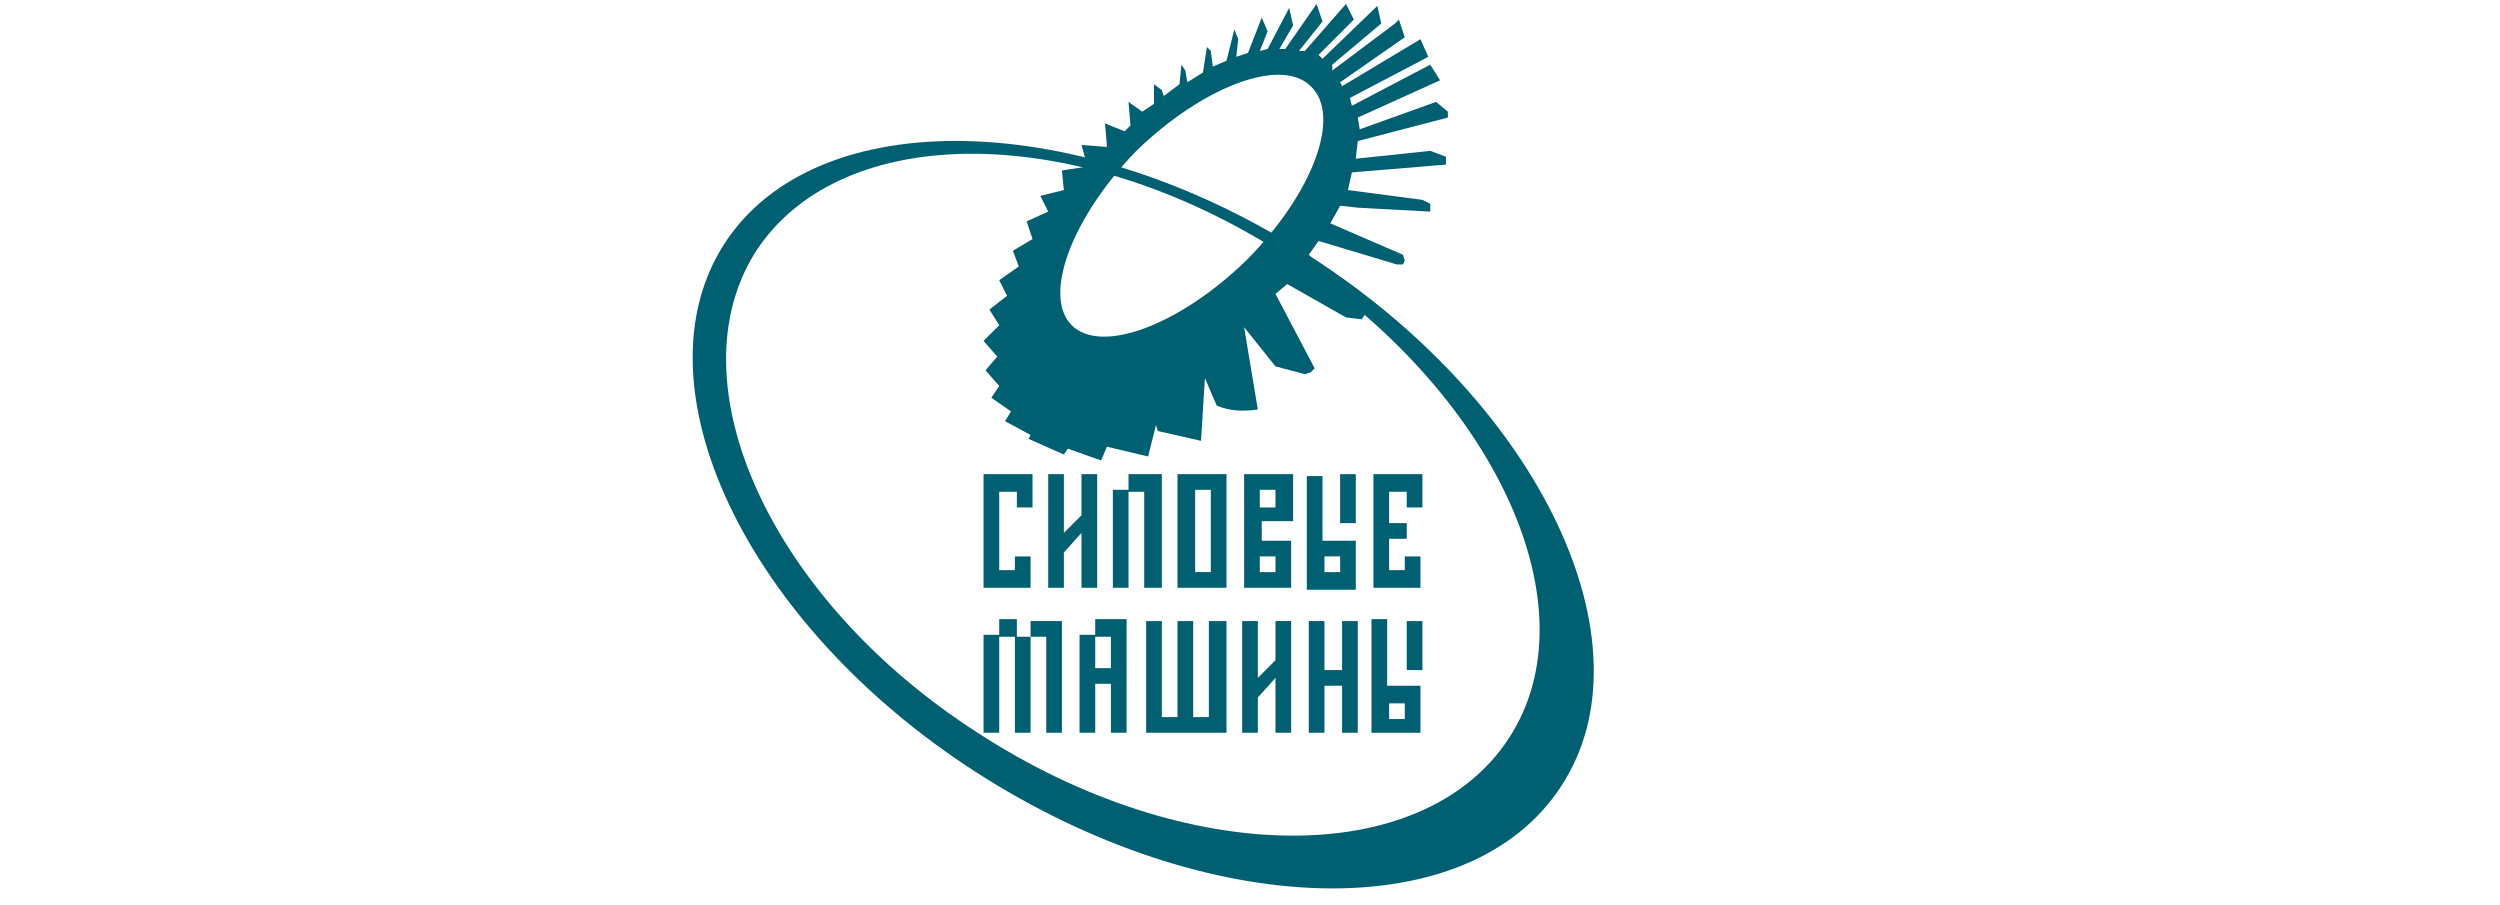
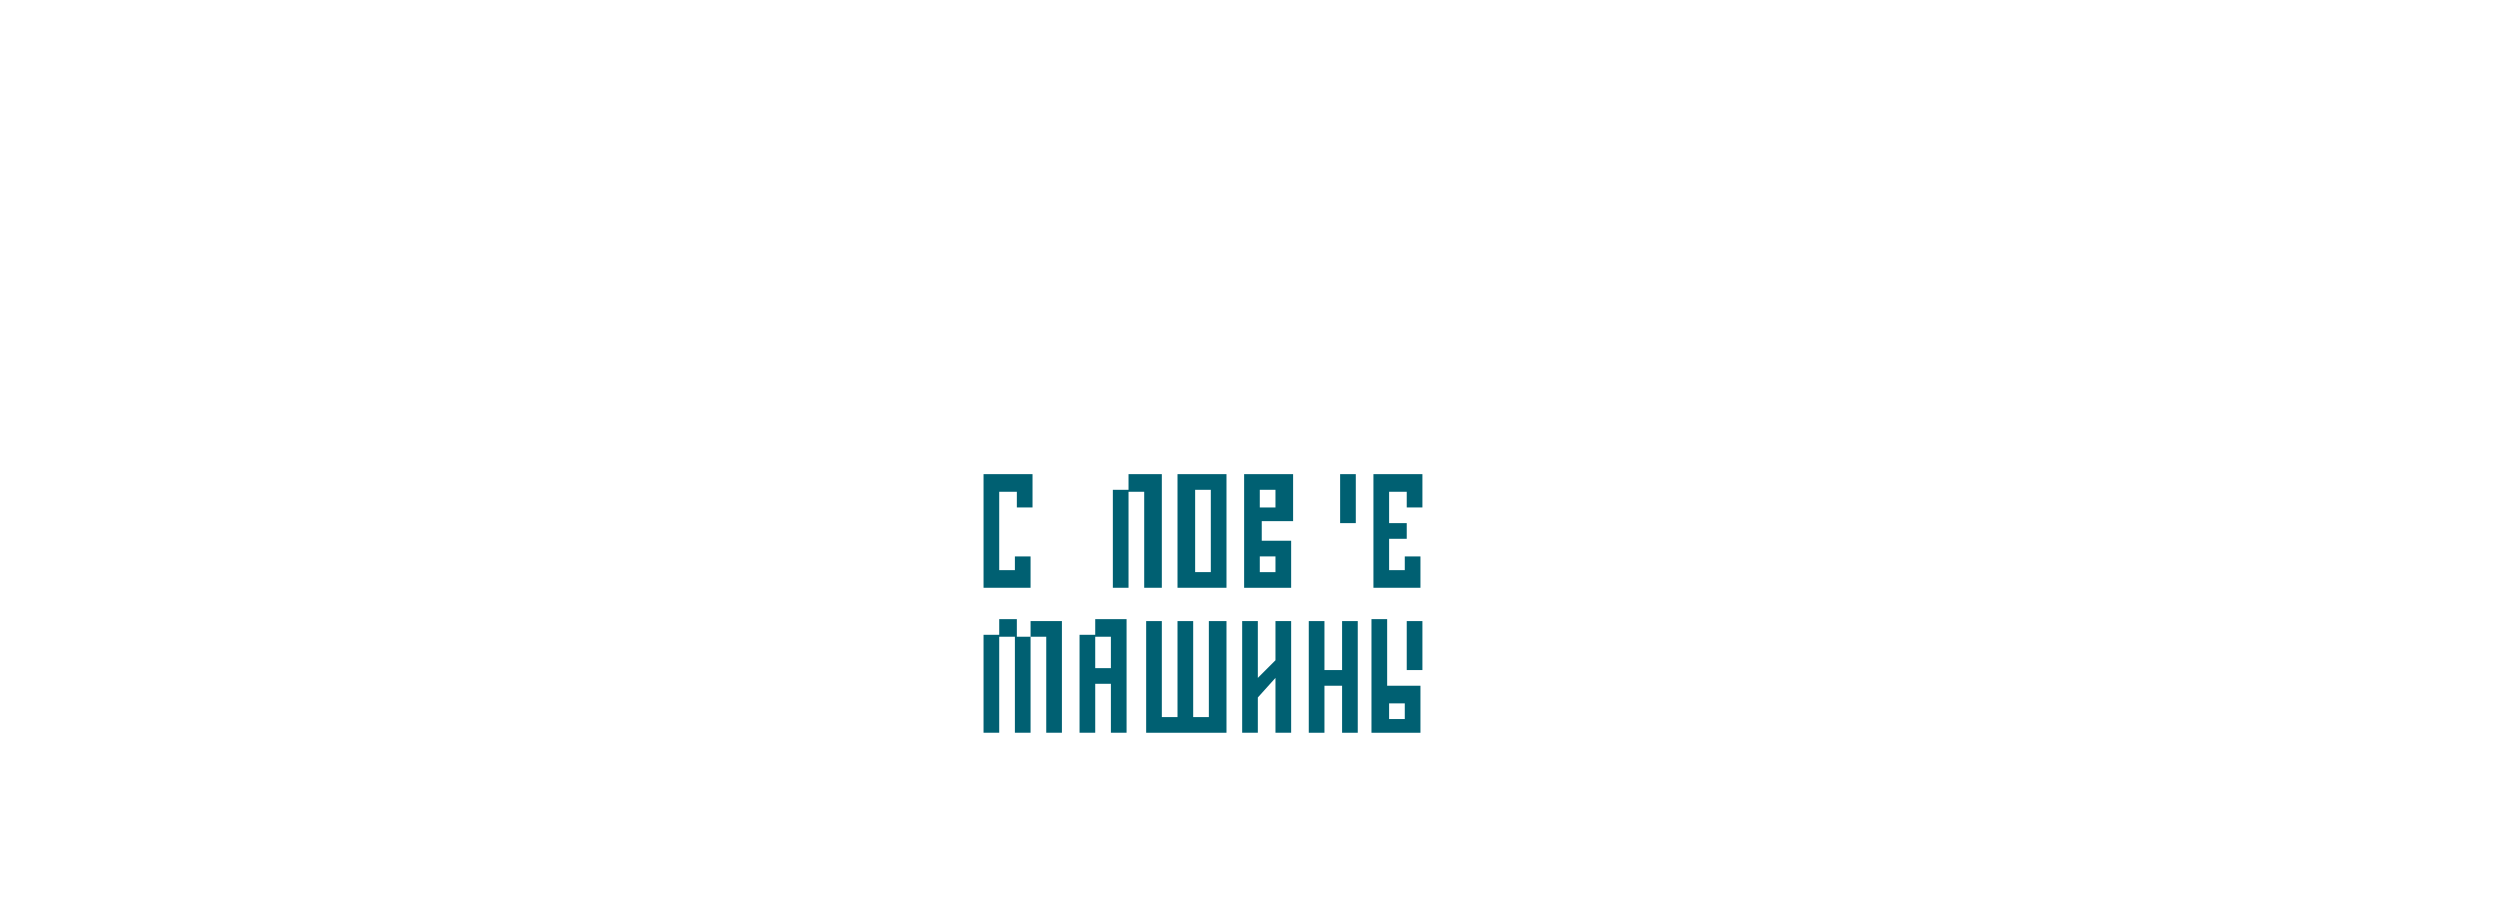
<svg xmlns="http://www.w3.org/2000/svg" xmlns:xlink="http://www.w3.org/1999/xlink" version="1.1" id="Layer_1" x="0px" y="0px" viewBox="0 0 127.6 46.2" style="enable-background:new 0 0 127.6 46.2;" xml:space="preserve">
  <style type="text/css">
	.st0{fill-rule:evenodd;clip-rule:evenodd;fill:#006072;}
</style>
  <g>
    <g>
      <defs>
        <rect id="SVGID_1_" x="325" y="264.3" width="219.3" height="269.3" />
      </defs>
      <clipPath id="SVGID_2_">
        <use xlink:href="#SVGID_1_" style="overflow:visible;" />
      </clipPath>
    </g>
  </g>
  <g>
-     <path class="st0" d="M66.9,13.1c11.8,7.6,17.5,19.8,12.8,27c-4.7,7.3-18.1,6.9-29.9-0.7c-11.8-7.6-17.5-19.8-12.8-27   C41.7,5.2,55.2,5.5,66.9,13.1 M65.7,13.1c-10.6-6.9-22.7-7-27.1-0.3c-4.3,6.7,0.7,17.8,11.3,24.6c10.6,6.9,22.7,7,27.1,0.3   C81.4,31,76.3,20,65.7,13.1" />
-     <path class="st0" d="M54.2,8.7l1.3-0.2l-0.3-1.1l1.3,0.1l-0.1-1.2l1,0.4l0.3-0.3l-0.1-1.2l0.7,0.5l0.6-0.4l0-1l0.4,0.3l0.1,0.3   l0.8-0.6l0.1-1l0.2,0.3l0.1,0.6l0.8-0.5l0.2-1.3l0.2,0.2l0.1,0.8l0.7-0.3l0.4-1.6L63.2,2l-0.1,0.9l0.6-0.2l0.7-1.8l0.3,0.7l-0.4,1   l0.4-0.1l1.1-2.1l0.2,0.9l-0.7,1.2l0.3,0l1.6-2.3l0.3,0.9l-1.2,1.5l0.3,0l2.1-2.4L69.1,1l-1.8,1.8L67.5,3l2.8-2.7l0.2,0.9l-2.5,2.1   L68,3.6l3.2-2.4L71.4,1l0.3,0.9l-3.3,2.3l0.1,0.2L72.5,2l0.4,0.9L68.9,5l0.1,0.4l4-2.1l0.5,0.8L69.3,6l0.1,0.6l3.9-1.4l0.6,0.5   l0,0.3l-4.6,1.2l-0.1,0.9L73,7.7l0.8,0.3l0,0.4L69,8.8l-0.2,0.9l3.8,0.5l0.4,0.2l0,0.4l-3.7-0.2l-0.9-0.1l-0.5,0.9l3.7,1.6l0.1,0.3   l-0.1,0.2l-0.3,0l-4-1.2l-0.5,0.7l2.8,2.8l0.1,0.2l-0.2,0.3l-0.8-0.1l-3-1.7L65.1,15l2,3.8L66.9,19l-0.3,0.1l-1.5-0.4l-0.8-1   l-0.8-1l0.7,4.2c-0.7,0.1-1.4,0.1-2.1-0.2l-0.6-1.4l-0.2,3.2l-2.2-0.5l-0.1-0.3l-0.4,1.6l-2.1-0.5l-0.3,0.7l-1.7-0.6l-0.2,0.3   l-1.8-0.8l0.1-0.2l-1.3-0.7l0.3-0.5l-1-0.7l0.4-0.6l-0.7-0.8l0.6-0.7l-0.7-0.8l0.8-0.8l-0.5-0.8l0.9-0.7l-0.4-0.8l1-0.7l-0.3-0.8   l1-0.6l-0.3-0.9l1.1-0.5L53.1,10l1.2-0.3L54.2,8.7z M66.9,4.4c-1.5-1.5-5.5,0-8.9,3.3c-3.3,3.4-4.8,7.4-3.3,8.9   c1.5,1.5,5.5,0,8.9-3.3C67,9.9,68.5,5.9,66.9,4.4" />
    <polygon class="st0" points="51,25.1 51,29.1 51.8,29.1 51.8,28.4 52.6,28.4 52.6,30 50.2,30 50.2,24.2 52.7,24.2 52.7,25.9    51.9,25.9 51.9,25.1  " />
-     <polygon class="st0" points="55.2,24.2 56,24.2 56,30 55.2,30 55.2,27.2 54.3,28.2 54.3,30 53.5,30 53.5,24.2 54.3,24.2 54.3,27.2    55.2,26.3  " />
    <polygon class="st0" points="56.8,30 57.6,30 57.6,25.1 58.4,25.1 58.4,30 59.3,30 59.3,25.1 59.3,24.2 57.6,24.2 57.6,25 56.8,25     " />
    <path class="st0" d="M61,25h0.8v4.2H61V25z M60.1,30h2.5v-5.8l-2.5,0L60.1,30z" />
    <rect x="68.4" y="24.2" class="st0" width="0.8" height="2.5" />
-     <path class="st0" d="M67.6,27.6h1.6h0v2.3l0,0.2h-2.5v-5.8h0.8V27.6z M67.6,29.2h0.8v-0.8h-0.8V29.2z" />
    <path class="st0" d="M64.3,27.6h1.6V30h-1.6h-0.8v-5.8h2.5v2.4h-1.6V27.6z M64.3,25.9h0.8V25h-0.8V25.9z M64.3,29.2h0.8v-0.8h-0.8   V29.2z" />
    <polygon class="st0" points="70.9,25.1 70.9,26.7 71.8,26.7 71.8,27.5 70.9,27.5 70.9,29.1 71.7,29.1 71.7,28.4 72.5,28.4    72.5,29.1 72.5,29.5 72.5,30 70.1,30 70.1,24.2 72.6,24.2 72.6,25.9 71.8,25.9 71.8,25.1  " />
    <path class="st0" d="M55.1,37.4h0.8v-2.5h0.8v2.5h0.8v-5.8h-1.6v0.8h-0.8V37.4z M55.9,32.5h0.8v1.6h-0.8V32.5z" />
    <path class="st0" d="M51.8,37.4h0.8v-4.9h0.8v4.9h0.8l0-5.7h-1.6v0.8h-0.8V37.4z M51,31.6h0.9v0.9H51l0,4.9h-0.8v-5H51V31.6z" />
    <polygon class="st0" points="62.6,31.7 61.7,31.7 61.7,36.6 60.9,36.6 60.9,31.7 60.1,31.7 60.1,36.6 59.3,36.6 59.3,31.7    58.5,31.7 58.5,37.4 62.6,37.4  " />
    <rect x="71.8" y="31.7" class="st0" width="0.8" height="2.5" />
    <path class="st0" d="M70.9,35h1.6l0,2.4h-2.5l0-5.8h0.8V35z M70.9,36.7h0.8v-0.8h-0.8V36.7z" />
    <polygon class="st0" points="65.1,31.7 65.9,31.7 65.9,37.4 65.1,37.4 65.1,34.6 64.2,35.6 64.2,37.4 63.4,37.4 63.4,31.7    64.2,31.7 64.2,34.6 65.1,33.7  " />
    <polygon class="st0" points="68.5,37.4 69.3,37.4 69.3,31.7 68.5,31.7 68.5,34.2 67.6,34.2 67.6,31.7 66.8,31.7 66.8,37.4    67.6,37.4 67.6,35 68.5,35  " />
  </g>
</svg>